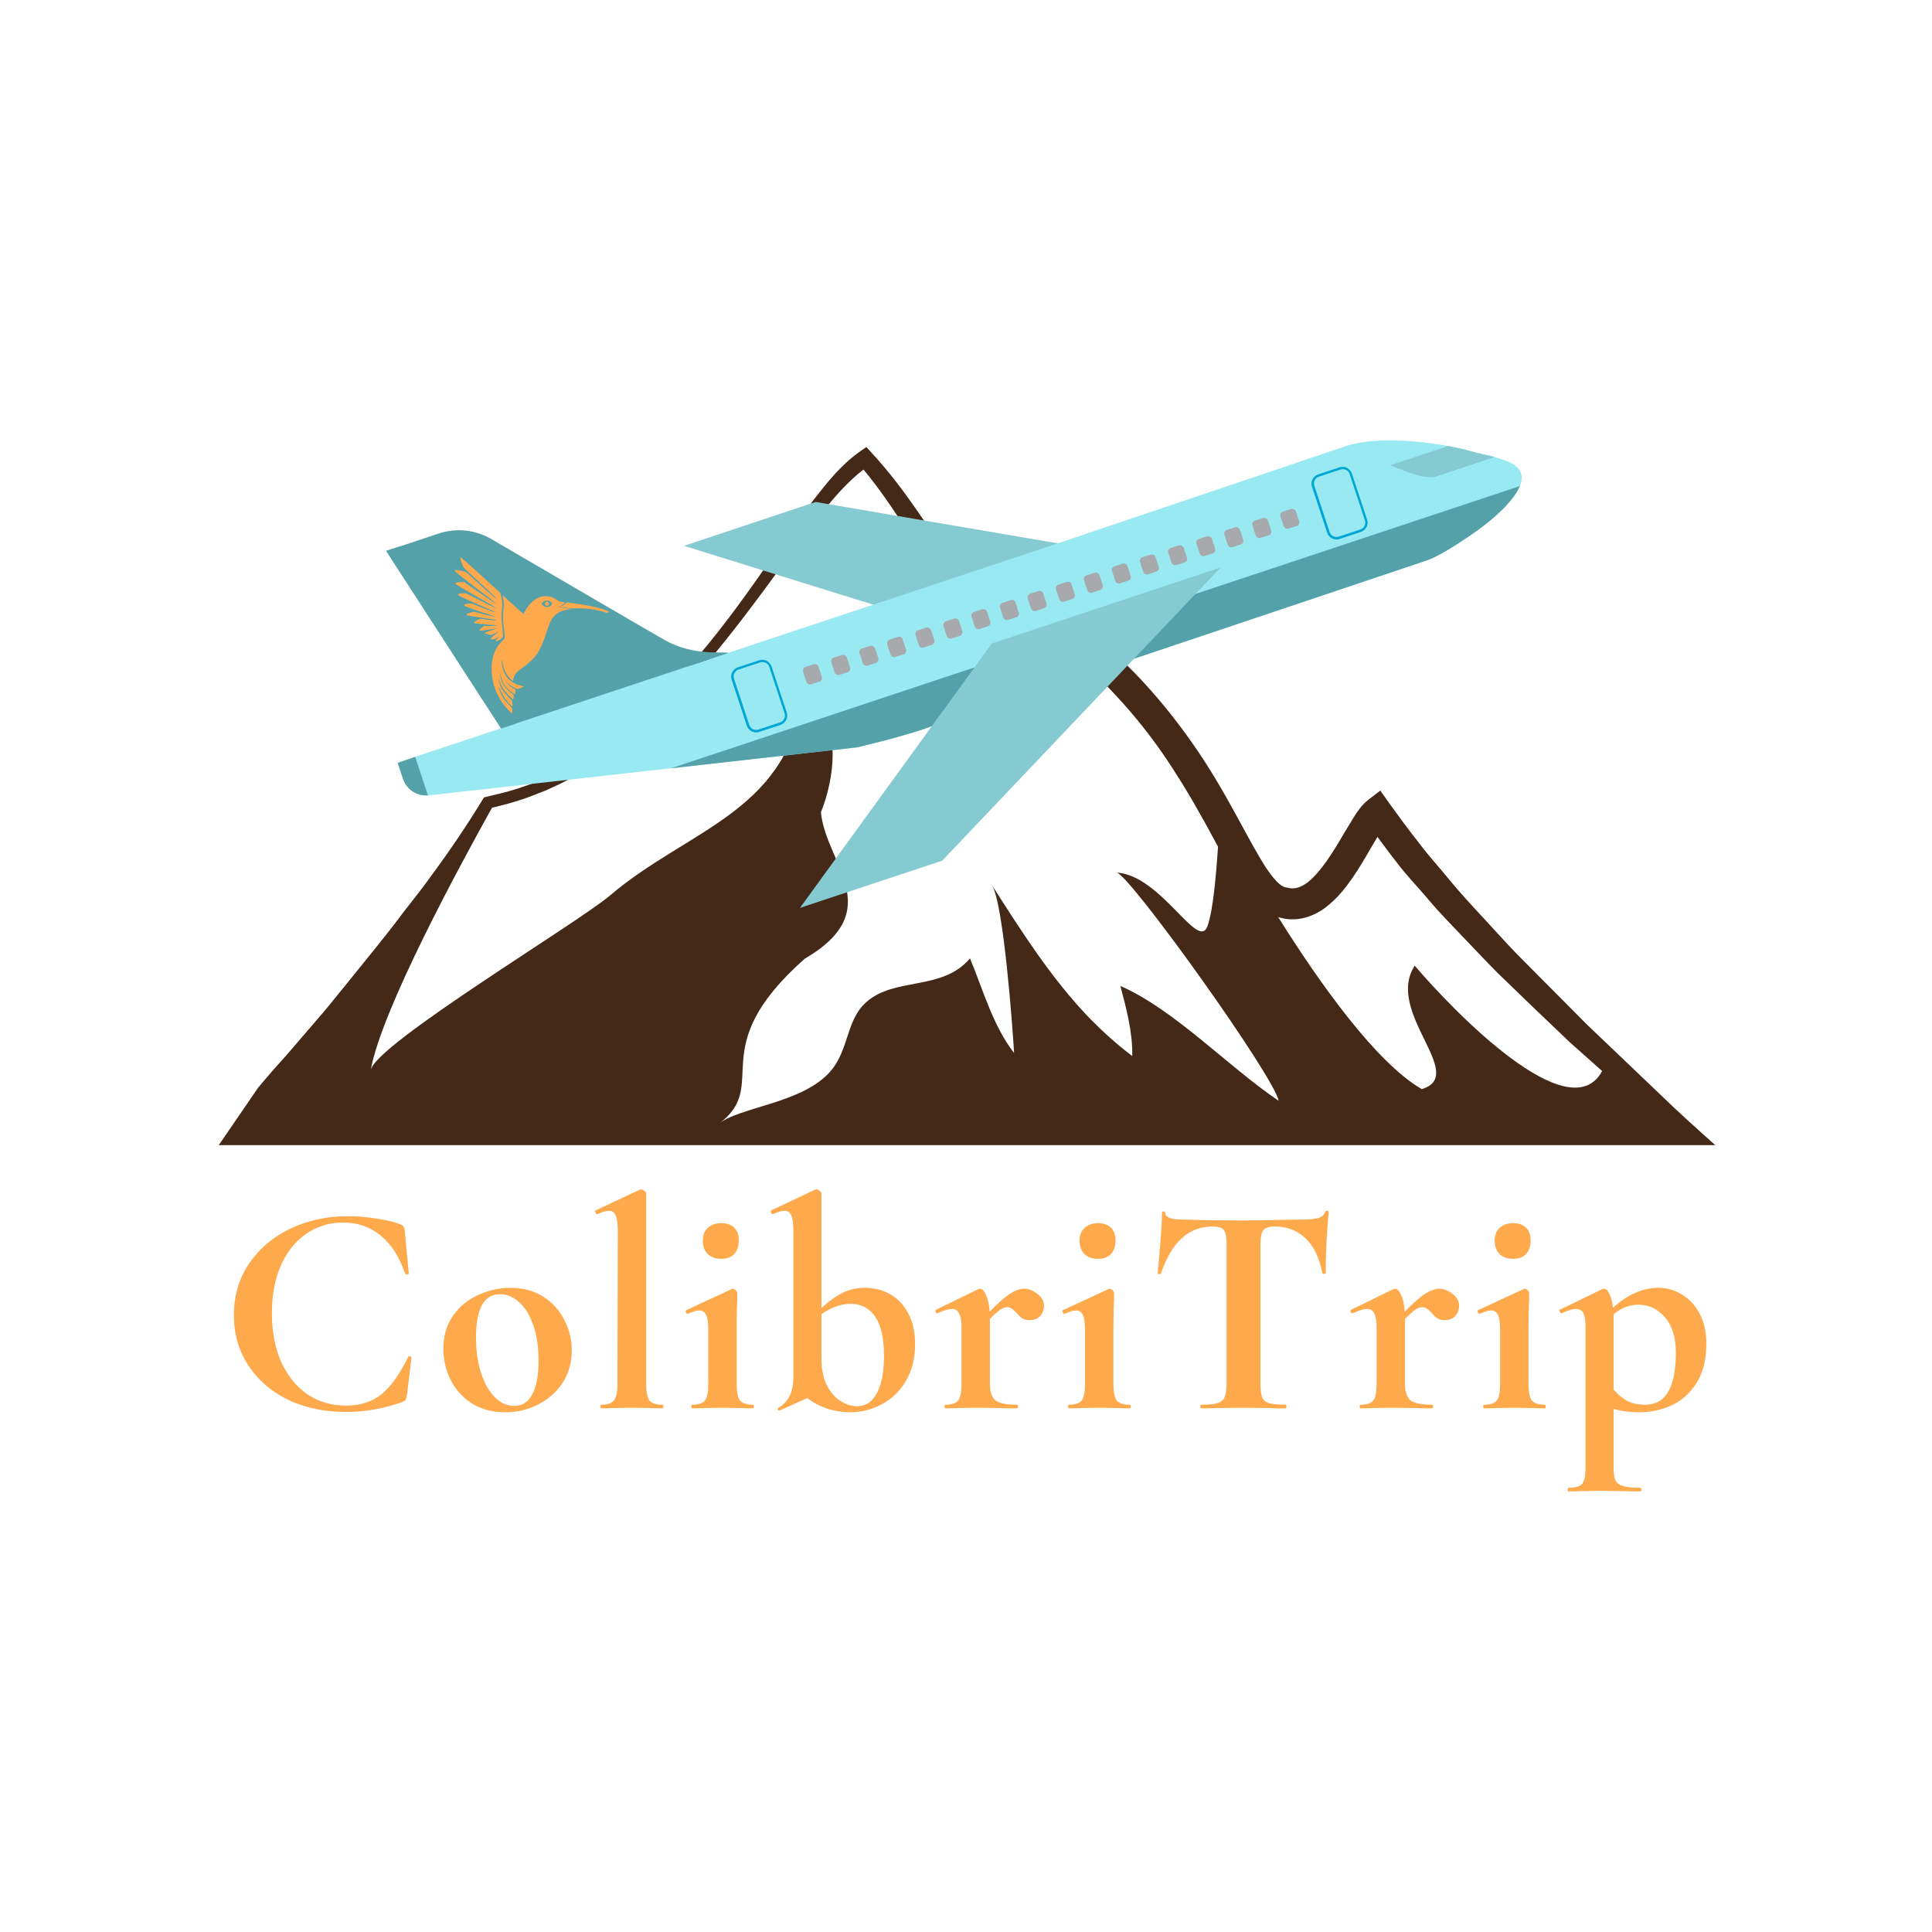
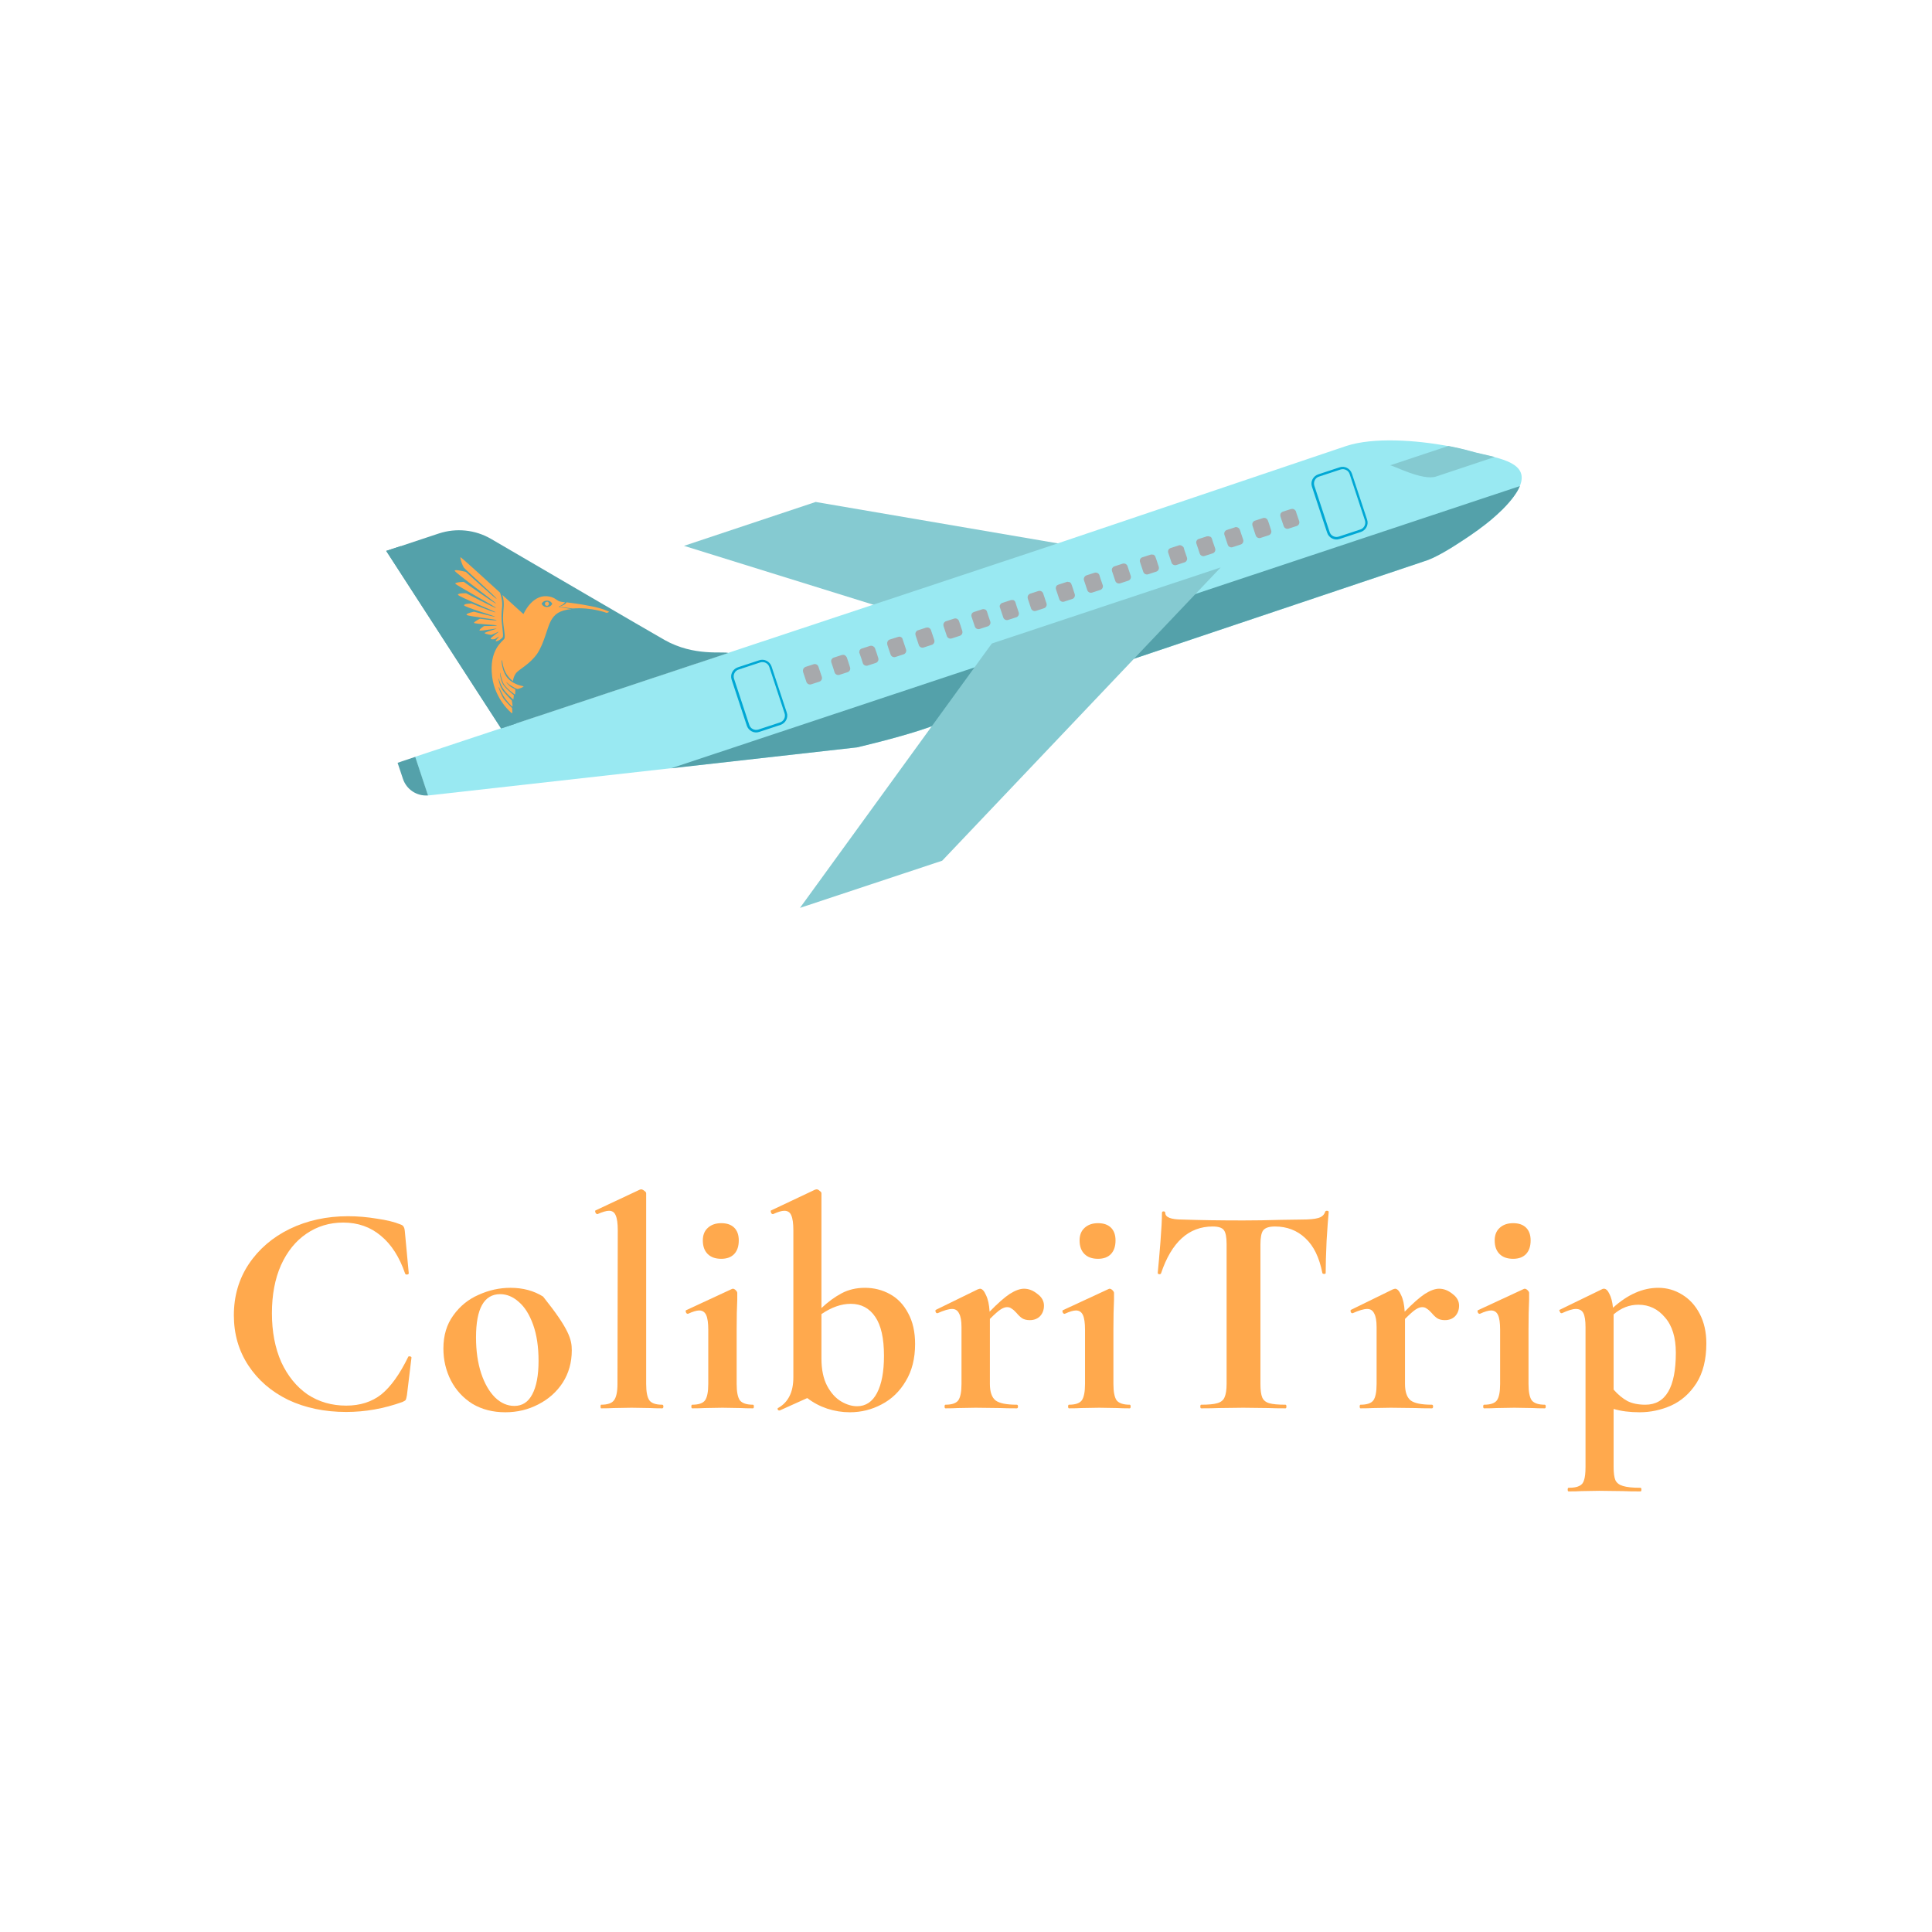
<svg xmlns="http://www.w3.org/2000/svg" width="680" height="680" viewBox="0 0 680 680" fill="none">
  <path d="M122.5 428.069C125.831 428.069 129.198 428.353 132.6 428.92C136.073 429.416 138.838 430.089 140.893 430.94C141.531 431.153 141.921 431.436 142.063 431.79C142.275 432.074 142.417 432.606 142.488 433.385L143.87 448.164C143.87 448.376 143.693 448.518 143.339 448.589C142.984 448.66 142.736 448.553 142.594 448.27C140.61 442.458 137.774 438.028 134.089 434.98C130.403 431.861 125.973 430.302 120.799 430.302C115.979 430.302 111.655 431.613 107.828 434.236C104.071 436.787 101.094 440.473 98.897 445.293C96.77 450.113 95.707 455.748 95.707 462.198C95.707 468.719 96.806 474.46 99.003 479.422C101.271 484.312 104.355 488.104 108.253 490.798C112.222 493.42 116.759 494.732 121.862 494.732C126.753 494.732 130.864 493.42 134.195 490.798C137.526 488.104 140.681 483.71 143.657 477.614C143.728 477.402 143.941 477.331 144.295 477.402C144.65 477.472 144.827 477.614 144.827 477.827L143.232 491.01C143.09 491.861 142.949 492.428 142.807 492.712C142.665 492.924 142.275 493.172 141.637 493.456C135.116 495.795 128.525 496.964 121.862 496.964C114.278 496.964 107.473 495.547 101.449 492.712C95.495 489.806 90.817 485.765 87.414 480.591C84.012 475.417 82.311 469.534 82.311 462.942C82.311 456.208 84.048 450.219 87.521 444.974C91.065 439.658 95.885 435.512 101.98 432.535C108.147 429.558 114.987 428.069 122.5 428.069Z" fill="#FFA94D" />
-   <path d="M177.857 497.071C173.462 497.071 169.599 496.078 166.268 494.094C163.007 492.038 160.491 489.309 158.719 485.907C156.947 482.434 156.061 478.677 156.061 474.637C156.061 470.03 157.231 466.132 159.57 462.942C161.909 459.682 164.886 457.272 168.501 455.712C172.115 454.082 175.837 453.267 179.664 453.267C184.059 453.267 187.886 454.295 191.147 456.35C194.407 458.406 196.888 461.135 198.589 464.537C200.361 467.868 201.247 471.448 201.247 475.275C201.247 479.528 200.184 483.32 198.057 486.651C195.931 489.912 193.06 492.464 189.446 494.306C185.902 496.149 182.039 497.071 177.857 497.071ZM181.046 494.838C183.811 494.838 185.902 493.491 187.319 490.798C188.808 488.034 189.552 484.1 189.552 478.996C189.552 474.035 188.914 469.782 187.638 466.238C186.362 462.694 184.697 460.036 182.641 458.264C180.586 456.421 178.388 455.5 176.049 455.5C170.379 455.5 167.544 460.568 167.544 470.703C167.544 475.452 168.146 479.67 169.351 483.355C170.556 486.97 172.186 489.806 174.242 491.861C176.297 493.846 178.566 494.838 181.046 494.838Z" fill="#FFA94D" />
+   <path d="M177.857 497.071C173.462 497.071 169.599 496.078 166.268 494.094C163.007 492.038 160.491 489.309 158.719 485.907C156.947 482.434 156.061 478.677 156.061 474.637C156.061 470.03 157.231 466.132 159.57 462.942C161.909 459.682 164.886 457.272 168.501 455.712C172.115 454.082 175.837 453.267 179.664 453.267C184.059 453.267 187.886 454.295 191.147 456.35C200.361 467.868 201.247 471.448 201.247 475.275C201.247 479.528 200.184 483.32 198.057 486.651C195.931 489.912 193.06 492.464 189.446 494.306C185.902 496.149 182.039 497.071 177.857 497.071ZM181.046 494.838C183.811 494.838 185.902 493.491 187.319 490.798C188.808 488.034 189.552 484.1 189.552 478.996C189.552 474.035 188.914 469.782 187.638 466.238C186.362 462.694 184.697 460.036 182.641 458.264C180.586 456.421 178.388 455.5 176.049 455.5C170.379 455.5 167.544 460.568 167.544 470.703C167.544 475.452 168.146 479.67 169.351 483.355C170.556 486.97 172.186 489.806 174.242 491.861C176.297 493.846 178.566 494.838 181.046 494.838Z" fill="#FFA94D" />
  <path d="M211.587 495.689C211.446 495.689 211.375 495.476 211.375 495.051C211.375 494.625 211.446 494.413 211.587 494.413C213.785 494.413 215.273 493.917 216.053 492.924C216.903 491.861 217.329 489.912 217.329 487.077L217.435 433.066C217.435 430.585 217.187 428.813 216.691 427.75C216.266 426.687 215.486 426.155 214.352 426.155C213.43 426.155 212.084 426.545 210.312 427.325H210.205C209.993 427.325 209.78 427.148 209.567 426.793C209.426 426.368 209.426 426.12 209.567 426.049L225.196 418.713L225.622 418.607C225.976 418.607 226.366 418.784 226.791 419.138C227.216 419.422 227.429 419.705 227.429 419.989V487.077C227.429 489.912 227.819 491.861 228.599 492.924C229.378 493.917 230.867 494.413 233.064 494.413C233.348 494.413 233.489 494.625 233.489 495.051C233.489 495.476 233.348 495.689 233.064 495.689C231.292 495.689 229.874 495.653 228.811 495.582L222.326 495.476L215.947 495.582C214.883 495.653 213.43 495.689 211.587 495.689Z" fill="#FFA94D" />
  <path d="M253.858 443.06C251.802 443.06 250.208 442.493 249.073 441.359C247.939 440.225 247.372 438.63 247.372 436.575C247.372 434.732 247.939 433.279 249.073 432.216C250.278 431.082 251.873 430.515 253.858 430.515C255.842 430.515 257.366 431.046 258.43 432.109C259.493 433.173 260.024 434.661 260.024 436.575C260.024 438.63 259.493 440.225 258.43 441.359C257.366 442.493 255.842 443.06 253.858 443.06ZM243.651 495.689C243.439 495.689 243.332 495.476 243.332 495.051C243.332 494.625 243.439 494.413 243.651 494.413C245.848 494.413 247.337 493.917 248.117 492.924C248.896 491.861 249.286 489.912 249.286 487.077V468.045C249.286 465.636 249.038 463.899 248.542 462.836C248.046 461.773 247.231 461.241 246.096 461.241C245.175 461.241 243.864 461.631 242.163 462.41H242.056C241.773 462.41 241.56 462.233 241.418 461.879C241.277 461.454 241.312 461.206 241.525 461.135L257.579 453.692L257.898 453.586C258.252 453.586 258.607 453.763 258.961 454.118C259.316 454.472 259.493 454.791 259.493 455.074V457.413C259.351 460.249 259.28 463.722 259.28 467.833V487.077C259.28 489.912 259.67 491.861 260.45 492.924C261.3 493.917 262.824 494.413 265.021 494.413C265.234 494.413 265.34 494.625 265.34 495.051C265.34 495.476 265.234 495.689 265.021 495.689C263.179 495.689 261.725 495.653 260.662 495.582L254.283 495.476L248.01 495.582C246.947 495.653 245.494 495.689 243.651 495.689Z" fill="#FFA94D" />
  <path d="M304.434 453.267C307.623 453.267 310.565 454.011 313.258 455.5C315.952 456.988 318.078 459.221 319.637 462.198C321.268 465.175 322.083 468.79 322.083 473.042C322.083 478.146 320.984 482.505 318.787 486.12C316.66 489.735 313.825 492.464 310.281 494.306C306.808 496.149 303.087 497.071 299.118 497.071C296.424 497.071 293.766 496.645 291.144 495.795C288.592 494.944 286.253 493.704 284.127 492.074L274.451 496.433H274.239C273.955 496.433 273.778 496.291 273.707 496.007C273.636 495.724 273.743 495.547 274.026 495.476C275.727 494.484 277.003 493.137 277.854 491.436C278.775 489.664 279.236 487.431 279.236 484.738V433.066C279.236 430.585 278.988 428.813 278.492 427.75C278.066 426.687 277.251 426.155 276.046 426.155C275.125 426.155 273.814 426.545 272.112 427.325H272.006C271.723 427.325 271.51 427.148 271.368 426.793C271.226 426.368 271.226 426.12 271.368 426.049L286.891 418.713L287.422 418.607C287.777 418.607 288.131 418.784 288.486 419.138C288.911 419.422 289.124 419.705 289.124 419.989V460.39C291.463 458.193 293.837 456.457 296.247 455.181C298.657 453.905 301.386 453.267 304.434 453.267ZM301.669 494.944C304.717 494.944 307.056 493.385 308.686 490.266C310.317 487.148 311.132 482.788 311.132 477.189C311.132 471.022 310.104 466.451 308.048 463.474C305.993 460.426 303.122 458.902 299.437 458.902C296.105 458.902 292.668 460.107 289.124 462.517V478.146C289.124 482.044 289.797 485.269 291.144 487.821C292.49 490.302 294.121 492.109 296.034 493.243C297.948 494.377 299.826 494.944 301.669 494.944Z" fill="#FFA94D" />
  <path d="M360.424 453.586C362.054 453.586 363.614 454.188 365.102 455.393C366.662 456.527 367.441 457.91 367.441 459.54C367.441 461.028 366.981 462.269 366.059 463.261C365.138 464.182 363.933 464.643 362.444 464.643C361.381 464.643 360.495 464.431 359.786 464.005C359.148 463.58 358.475 462.942 357.766 462.092C357.128 461.383 356.561 460.887 356.065 460.603C355.64 460.249 355.108 460.071 354.47 460.071C353.761 460.071 352.982 460.355 352.131 460.922C351.352 461.418 350.111 462.517 348.41 464.218V487.077C348.41 489.912 349.083 491.861 350.43 492.924C351.777 493.917 354.258 494.413 357.872 494.413C358.156 494.413 358.298 494.625 358.298 495.051C358.298 495.476 358.156 495.689 357.872 495.689C355.392 495.689 353.443 495.653 352.025 495.582L343.413 495.476L337.14 495.582C336.077 495.653 334.624 495.689 332.781 495.689C332.568 495.689 332.462 495.476 332.462 495.051C332.462 494.625 332.568 494.413 332.781 494.413C334.978 494.413 336.467 493.917 337.246 492.924C338.026 491.861 338.416 489.912 338.416 487.077V467.089C338.416 464.891 338.133 463.296 337.565 462.304C337.069 461.241 336.254 460.709 335.12 460.709C333.915 460.709 332.214 461.206 330.017 462.198H329.804C329.591 462.198 329.414 462.021 329.273 461.666C329.202 461.312 329.237 461.099 329.379 461.028L344.157 453.799C344.583 453.657 344.831 453.586 344.902 453.586C345.681 453.586 346.39 454.33 347.028 455.819C347.737 457.236 348.162 459.185 348.304 461.666C351.21 458.689 353.584 456.598 355.427 455.393C357.341 454.188 359.007 453.586 360.424 453.586Z" fill="#FFA94D" />
  <path d="M386.463 443.06C384.407 443.06 382.812 442.493 381.678 441.359C380.544 440.225 379.977 438.63 379.977 436.575C379.977 434.732 380.544 433.279 381.678 432.216C382.883 431.082 384.478 430.515 386.463 430.515C388.447 430.515 389.971 431.046 391.034 432.109C392.098 433.173 392.629 434.661 392.629 436.575C392.629 438.63 392.098 440.225 391.034 441.359C389.971 442.493 388.447 443.06 386.463 443.06ZM376.256 495.689C376.043 495.689 375.937 495.476 375.937 495.051C375.937 494.625 376.043 494.413 376.256 494.413C378.453 494.413 379.942 493.917 380.721 492.924C381.501 491.861 381.891 489.912 381.891 487.077V468.045C381.891 465.636 381.643 463.899 381.147 462.836C380.65 461.773 379.835 461.241 378.701 461.241C377.78 461.241 376.469 461.631 374.767 462.41H374.661C374.378 462.41 374.165 462.233 374.023 461.879C373.881 461.454 373.917 461.206 374.129 461.135L390.184 453.692L390.503 453.586C390.857 453.586 391.211 453.763 391.566 454.118C391.92 454.472 392.097 454.791 392.097 455.074V457.413C391.956 460.249 391.885 463.722 391.885 467.833V487.077C391.885 489.912 392.275 491.861 393.054 492.924C393.905 493.917 395.429 494.413 397.626 494.413C397.839 494.413 397.945 494.625 397.945 495.051C397.945 495.476 397.839 495.689 397.626 495.689C395.783 495.689 394.33 495.653 393.267 495.582L386.888 495.476L380.615 495.582C379.552 495.653 378.099 495.689 376.256 495.689Z" fill="#FFA94D" />
  <path d="M426.832 431.684C418.397 431.684 412.337 437.177 408.651 448.164C408.58 448.376 408.367 448.483 408.013 448.483C407.659 448.412 407.481 448.27 407.481 448.057C407.765 445.222 408.084 441.572 408.438 437.106C408.793 432.57 408.97 429.168 408.97 426.9C408.97 426.545 409.147 426.368 409.501 426.368C409.927 426.368 410.139 426.545 410.139 426.9C410.139 428.459 412.16 429.239 416.2 429.239C422.295 429.451 429.419 429.558 437.57 429.558C441.752 429.558 446.182 429.487 450.86 429.345L458.09 429.239C460.783 429.239 462.732 429.062 463.937 428.707C465.213 428.353 466.028 427.644 466.383 426.581C466.453 426.297 466.666 426.155 467.02 426.155C467.446 426.155 467.658 426.297 467.658 426.581C467.446 428.707 467.198 432.109 466.914 436.787C466.702 441.466 466.595 445.222 466.595 448.057C466.595 448.27 466.418 448.376 466.064 448.376C465.709 448.376 465.497 448.27 465.426 448.057C464.362 442.6 462.378 438.524 459.472 435.831C456.566 433.066 452.986 431.684 448.733 431.684C446.678 431.684 445.296 432.145 444.587 433.066C443.949 433.917 443.63 435.582 443.63 438.063V487.077C443.63 489.274 443.843 490.869 444.268 491.861C444.693 492.853 445.508 493.527 446.713 493.881C447.918 494.236 449.832 494.413 452.455 494.413C452.667 494.413 452.774 494.625 452.774 495.051C452.774 495.476 452.667 495.689 452.455 495.689C449.903 495.689 447.883 495.653 446.394 495.582L437.57 495.476L428.958 495.582C427.47 495.653 425.414 495.689 422.791 495.689C422.579 495.689 422.473 495.476 422.473 495.051C422.473 494.625 422.579 494.413 422.791 494.413C425.343 494.413 427.221 494.236 428.426 493.881C429.702 493.527 430.553 492.853 430.978 491.861C431.474 490.798 431.722 489.203 431.722 487.077V437.851C431.722 435.441 431.403 433.81 430.765 432.96C430.128 432.109 428.816 431.684 426.832 431.684Z" fill="#FFA94D" />
  <path d="M506.527 453.586C508.157 453.586 509.716 454.188 511.205 455.393C512.764 456.527 513.544 457.91 513.544 459.54C513.544 461.028 513.083 462.269 512.161 463.261C511.24 464.182 510.035 464.643 508.547 464.643C507.483 464.643 506.597 464.431 505.889 464.005C505.251 463.58 504.577 462.942 503.869 462.092C503.231 461.383 502.664 460.887 502.167 460.603C501.742 460.249 501.211 460.071 500.573 460.071C499.864 460.071 499.084 460.355 498.234 460.922C497.454 461.418 496.214 462.517 494.512 464.218V487.077C494.512 489.912 495.186 491.861 496.532 492.924C497.879 493.917 500.36 494.413 503.975 494.413C504.258 494.413 504.4 494.625 504.4 495.051C504.4 495.476 504.258 495.689 503.975 495.689C501.494 495.689 499.545 495.653 498.127 495.582L489.515 495.476L483.243 495.582C482.179 495.653 480.726 495.689 478.883 495.689C478.671 495.689 478.564 495.476 478.564 495.051C478.564 494.625 478.671 494.413 478.883 494.413C481.081 494.413 482.569 493.917 483.349 492.924C484.128 491.861 484.518 489.912 484.518 487.077V467.089C484.518 464.891 484.235 463.296 483.668 462.304C483.172 461.241 482.357 460.709 481.222 460.709C480.017 460.709 478.316 461.206 476.119 462.198H475.906C475.694 462.198 475.517 462.021 475.375 461.666C475.304 461.312 475.339 461.099 475.481 461.028L490.26 453.799C490.685 453.657 490.933 453.586 491.004 453.586C491.784 453.586 492.492 454.33 493.13 455.819C493.839 457.236 494.264 459.185 494.406 461.666C497.312 458.689 499.687 456.598 501.529 455.393C503.443 454.188 505.109 453.586 506.527 453.586Z" fill="#FFA94D" />
  <path d="M532.565 443.06C530.509 443.06 528.915 442.493 527.78 441.359C526.646 440.225 526.079 438.63 526.079 436.575C526.079 434.732 526.646 433.279 527.78 432.216C528.985 431.082 530.58 430.515 532.565 430.515C534.549 430.515 536.073 431.046 537.137 432.109C538.2 433.173 538.731 434.661 538.731 436.575C538.731 438.63 538.2 440.225 537.137 441.359C536.073 442.493 534.549 443.06 532.565 443.06ZM522.358 495.689C522.146 495.689 522.039 495.476 522.039 495.051C522.039 494.625 522.146 494.413 522.358 494.413C524.555 494.413 526.044 493.917 526.824 492.924C527.603 491.861 527.993 489.912 527.993 487.077V468.045C527.993 465.636 527.745 463.899 527.249 462.836C526.753 461.773 525.938 461.241 524.804 461.241C523.882 461.241 522.571 461.631 520.87 462.41H520.763C520.48 462.41 520.267 462.233 520.125 461.879C519.984 461.454 520.019 461.206 520.232 461.135L536.286 453.692L536.605 453.586C536.959 453.586 537.314 453.763 537.668 454.118C538.023 454.472 538.2 454.791 538.2 455.074V457.413C538.058 460.249 537.987 463.722 537.987 467.833V487.077C537.987 489.912 538.377 491.861 539.157 492.924C540.007 493.917 541.531 494.413 543.728 494.413C543.941 494.413 544.047 494.625 544.047 495.051C544.047 495.476 543.941 495.689 543.728 495.689C541.886 495.689 540.433 495.653 539.369 495.582L532.99 495.476L526.717 495.582C525.654 495.653 524.201 495.689 522.358 495.689Z" fill="#FFA94D" />
  <path d="M577.08 497.071C573.607 497.071 570.559 496.681 567.937 495.901V516.315C567.937 518.441 568.15 520 568.575 520.993C569.071 521.985 569.957 522.658 571.233 523.013C572.58 523.438 574.635 523.651 577.399 523.651C577.612 523.651 577.718 523.863 577.718 524.289C577.718 524.714 577.612 524.926 577.399 524.926C574.777 524.926 572.721 524.891 571.233 524.82L562.834 524.714L556.561 524.82C555.498 524.891 554.009 524.926 552.095 524.926C551.883 524.926 551.776 524.714 551.776 524.289C551.776 523.863 551.883 523.651 552.095 523.651C553.796 523.651 555.037 523.438 555.816 523.013C556.667 522.658 557.234 521.985 557.518 520.993C557.872 520 558.049 518.441 558.049 516.315V467.089C558.049 464.82 557.801 463.19 557.305 462.198C556.809 461.206 555.923 460.709 554.647 460.709C553.513 460.709 551.883 461.206 549.756 462.198H549.544C549.331 462.198 549.154 462.021 549.012 461.666C548.799 461.312 548.764 461.099 548.906 461.028L564.003 453.692C564.145 453.621 564.322 453.586 564.535 453.586C565.243 453.586 565.881 454.188 566.448 455.393C567.086 456.598 567.512 458.229 567.724 460.284C572.898 455.606 578.215 453.267 583.672 453.267C586.649 453.267 589.413 454.047 591.965 455.606C594.588 457.165 596.679 459.434 598.238 462.41C599.797 465.387 600.577 468.861 600.577 472.83C600.577 478.5 599.408 483.178 597.068 486.864C594.729 490.479 591.753 493.101 588.138 494.732C584.594 496.291 580.908 497.071 577.08 497.071ZM576.655 459.221C573.466 459.221 570.559 460.355 567.937 462.623V489.097C569.496 490.869 571.127 492.215 572.828 493.137C574.529 493.987 576.62 494.413 579.1 494.413C586.259 494.413 589.839 488.317 589.839 476.126C589.839 470.739 588.563 466.592 586.011 463.686C583.53 460.709 580.412 459.221 576.655 459.221Z" fill="#FFA94D" />
-   <path d="M603.709 403.048C597.035 397.072 590.361 391.097 583.92 384.811L558.543 360.598L533.864 335.764C529.829 331.573 525.948 327.227 521.99 322.959C518.033 318.691 514.075 314.422 510.427 309.999C506.78 305.498 502.822 301.23 499.407 296.651C495.837 292.15 492.423 287.493 489.008 282.759L485.826 278.258L481.48 281.595C479.928 282.837 479.152 283.846 478.376 284.855C477.6 285.864 476.979 286.795 476.436 287.726C475.272 289.589 474.185 291.374 473.177 293.081C471.159 296.573 469.141 299.91 466.968 303.014C464.795 306.041 462.467 308.912 460.061 310.697C457.578 312.482 455.482 313.026 453.309 312.482L453.077 312.405L452.533 312.327C451.835 312.25 450.671 311.629 449.274 310.154C447.955 308.757 446.558 306.895 445.239 304.877C442.678 300.764 440.194 296.263 437.711 291.684C432.744 282.527 427.622 273.214 421.646 264.444C415.671 255.597 409.074 247.216 401.779 239.378C394.484 231.54 386.336 224.555 377.799 218.192L374.85 216.019L372.056 218.347C370.582 219.588 369.03 220.675 367.555 221.529C366.003 222.305 364.451 223.003 362.899 223.158C361.347 223.313 359.872 223.313 358.32 222.77C356.768 222.305 355.216 221.529 353.742 220.442C347.611 216.096 342.566 208.879 337.677 201.894C327.977 187.693 318.897 172.404 306.713 159.289L304.928 157.349L302.91 158.746C296.003 163.557 291.191 169.766 286.38 175.896C281.724 182.105 277.3 188.391 272.877 194.677C264.107 207.249 255.338 219.744 245.404 231.307C240.437 237.127 235.315 242.715 229.805 247.914C227.089 250.553 224.218 253.036 221.346 255.442C218.475 257.848 215.371 260.099 212.344 262.349C209.24 264.522 206.058 266.54 202.799 268.402C199.539 270.265 196.202 272.05 192.71 273.524C189.295 275.154 185.725 276.396 182.156 277.56C178.586 278.724 174.938 279.578 171.291 280.431L170.36 280.664L169.816 281.518C164.229 290.675 158.175 299.6 151.812 308.214C148.708 312.638 145.293 316.751 142.033 321.019C138.852 325.287 135.515 329.556 132.178 333.669L122.089 346.163C118.674 350.276 115.415 354.545 111.845 358.58L101.368 370.764C97.798 374.722 94.228 378.757 90.814 382.871L77 403.048H603.709ZM451.059 323.114C452.378 323.425 453.62 323.58 455.017 323.58C456.491 323.58 457.966 323.347 459.44 322.959C462.234 322.183 464.64 320.864 466.658 319.312C470.693 316.207 473.487 312.638 475.97 309.068C478.454 305.498 480.549 301.85 482.567 298.358C483.343 297.039 484.119 295.797 484.817 294.555C486.99 297.427 489.008 300.298 491.259 303.092C494.828 307.904 498.942 312.094 502.822 316.673C506.625 321.252 510.815 325.442 514.851 329.711C518.964 333.979 522.999 338.325 527.112 342.438C535.571 350.664 544.03 358.813 552.567 366.884L563.897 376.973C552.412 398.314 511.126 355.398 497.933 339.877C487.301 356.252 516.791 378.369 500.416 383.336C484.274 373.946 464.485 346.086 449.895 322.804C450.205 322.882 450.593 323.037 451.059 323.114ZM173.153 284.311C176.646 283.458 180.06 282.604 183.475 281.44C185.337 280.897 187.122 280.121 188.985 279.422C190.847 278.724 192.632 278.025 194.34 277.172C197.91 275.62 201.324 273.757 204.739 271.817C208.076 269.877 211.335 267.704 214.517 265.531C227.167 256.451 238.264 245.509 248.353 233.868C258.364 222.149 267.522 209.655 276.524 197.316C281.025 191.107 285.526 184.899 290.338 179.078C294.529 174.034 298.952 169.067 303.919 165.265C314.24 177.681 322.311 191.961 331.236 206.085C333.642 209.81 336.047 213.535 338.841 217.105C341.635 220.675 344.662 224.245 348.697 227.271C350.637 228.823 352.965 230.065 355.604 230.996C358.165 231.928 361.114 232.161 363.908 231.928C366.702 231.617 369.263 230.686 371.668 229.6C372.755 229.056 373.764 228.435 374.695 227.815C389.44 239.921 402.323 254.278 412.644 270.342C418.154 278.801 423.199 287.726 428.088 296.884C428.32 297.272 428.476 297.66 428.709 297.97C428.088 307.36 427.001 320.476 424.983 325.986C421.724 334.988 408.609 307.981 393.01 307.128C397.278 307.36 448.343 378.602 450.05 387.449C432.046 375.265 413.343 355.321 394.329 347.017C396.425 354.933 398.675 363.314 398.52 371.695C393.088 367.582 388.121 363.081 383.464 358.347C370.039 344.378 359.64 328.003 349.085 311.473C353.276 317.992 356.458 362.616 356.923 370.609C349.473 361.063 345.981 348.258 341.402 337.316C331.702 348.879 314.861 343.757 304.85 352.76C297.788 359.046 298.874 369.367 292.356 376.973C282.577 388.458 259.994 389.545 252.854 395.676C271.712 381.707 247.111 369.445 283.198 337.471C312.688 320.243 290.571 303.868 288.941 285.864C293.054 276.008 297.943 252.26 282.422 246.518C275.826 286.252 241.757 292.15 214.672 315.199C203.187 324.977 132.178 367.505 130.47 376.662C134.351 355.165 161.901 304.567 173.153 284.311Z" fill="#442919" />
  <path d="M287.078 176.673L240.748 192.116L323.087 217.726L392.389 194.677L287.078 176.673Z" fill="#85CAD1" />
  <path d="M528.742 179.389C526.181 181.95 523.387 184.278 520.438 186.373C515.472 189.943 506.392 196.074 501.347 197.548L386.879 235.963L329.839 254.899C320.914 258.624 301.591 263.048 301.591 263.048L150.803 279.966C150.725 279.966 150.648 279.966 150.57 279.966L146.069 266.385L369.03 192.349L473.875 156.961C483.343 153.857 498.398 154.865 509.806 157.038C512.523 157.582 515.006 158.125 517.179 158.746C519.818 159.522 523.077 160.143 526.104 160.919C534.485 163.092 541.159 166.817 528.742 179.389Z" fill="#99E9F2" />
  <path d="M236.169 270.42L301.668 263.048C301.668 263.048 315.404 259.866 325.105 256.606C325.804 256.374 326.502 256.141 327.123 255.908C328.132 255.52 329.063 255.209 329.917 254.821L386.879 235.963L501.27 197.548C504.762 196.54 510.117 193.358 514.773 190.254C516.48 189.167 518.033 188.081 519.429 187.072C519.74 186.839 520.128 186.606 520.438 186.373C520.594 186.218 520.749 186.14 520.904 185.985C522.223 185.054 523.465 184.045 524.707 183.036C526.104 181.872 527.423 180.63 528.742 179.389C532.079 176.052 534.019 173.336 534.951 171.085L236.169 270.42Z" fill="#54A1AA" />
  <path d="M139.938 268.48L141.801 274.068C143.042 277.87 146.69 280.276 150.648 279.966L146.147 266.385L139.938 268.48Z" fill="#54A1AA" />
  <path d="M256.347 229.832C254.639 229.134 244.318 231.152 233.919 225.254C227.089 221.373 189.916 199.644 172.765 189.633C167.255 186.451 160.581 185.752 154.45 187.77L135.98 193.901L176.413 256.373L256.347 229.832Z" fill="#54A1AA" />
  <path d="M135.903 193.901L176.335 256.373L181.612 254.666L141.102 192.194L135.903 193.901Z" fill="#54A1AA" />
  <path d="M472.556 165.032L463.321 168.058C462.389 168.369 461.924 169.3 462.234 170.231L468.132 188.081C468.443 189.012 469.374 189.477 470.305 189.167L479.54 186.14C480.472 185.83 480.937 184.899 480.627 183.967L474.729 166.118C474.418 165.187 473.487 164.721 472.556 165.032Z" fill="#99E9F2" />
  <path d="M326.968 220.985C326.657 220.83 326.269 220.83 325.959 220.908L323.087 221.839C322.777 221.917 322.467 222.227 322.311 222.537C322.156 222.848 322.156 223.236 322.234 223.546L322.777 225.176L323.398 227.039C323.631 227.737 324.407 228.125 325.105 227.892L327.977 226.961C328.675 226.728 329.063 225.952 328.83 225.254L327.666 221.761C327.511 221.373 327.278 221.141 326.968 220.985Z" fill="#A7A9AC" />
  <path d="M286.38 233.79L283.509 234.722C283.353 234.799 283.276 234.877 283.12 234.954C283.043 235.032 282.965 235.11 282.888 235.187C282.81 235.265 282.81 235.342 282.732 235.42C282.732 235.42 282.732 235.42 282.732 235.498C282.577 235.808 282.577 236.118 282.655 236.507L283.276 238.369L283.819 239.999C284.052 240.697 284.828 241.085 285.526 240.852L288.398 239.921C289.096 239.688 289.484 238.912 289.251 238.214L288.708 236.584L288.087 234.722C287.854 233.946 287.078 233.557 286.38 233.79Z" fill="#A7A9AC" />
  <path d="M297.788 230.996C297.71 230.919 297.633 230.841 297.555 230.764C297.478 230.686 297.4 230.686 297.322 230.608C297.012 230.453 296.624 230.453 296.313 230.531L293.442 231.462C293.132 231.54 292.899 231.773 292.744 232.005C292.511 232.316 292.511 232.704 292.588 233.092L293.209 234.954L293.752 236.662C293.985 237.36 294.761 237.748 295.46 237.515L298.331 236.584C299.03 236.351 299.418 235.575 299.185 234.877L298.642 233.169L298.021 231.307C297.943 231.229 297.866 231.152 297.788 230.996Z" fill="#A7A9AC" />
  <path d="M306.169 227.349L303.298 228.28C302.987 228.358 302.755 228.591 302.599 228.823C302.522 228.901 302.522 228.979 302.522 229.056C302.444 229.367 302.367 229.677 302.522 229.91L303.143 231.695L303.686 233.402C303.919 234.101 304.695 234.489 305.393 234.256L308.265 233.325C308.963 233.092 309.351 232.316 309.118 231.617L308.575 229.91L307.954 228.125C307.644 227.504 306.868 227.116 306.169 227.349Z" fill="#A7A9AC" />
  <path d="M317.577 224.633C317.5 224.478 317.344 224.4 317.267 224.322C316.956 224.09 316.491 224.012 316.103 224.167L313.154 225.098C312.843 225.176 312.533 225.486 312.378 225.797C312.378 225.797 312.378 225.797 312.378 225.875C312.223 226.185 312.223 226.495 312.3 226.883L312.843 228.591L313.464 230.376C313.697 231.074 314.473 231.462 315.172 231.229L318.043 230.298C318.741 230.065 319.129 229.289 318.897 228.591L317.733 225.098C317.733 225.021 317.655 224.943 317.655 224.866C317.577 224.71 317.577 224.71 317.577 224.633Z" fill="#A7A9AC" />
  <path d="M335.815 217.726L332.943 218.657C332.633 218.735 332.322 219.045 332.167 219.356C332.012 219.666 332.012 220.054 332.09 220.365L333.254 223.857C333.486 224.555 334.263 224.943 334.961 224.71L337.832 223.779C338.531 223.546 338.919 222.77 338.686 222.072L338.065 220.132L337.522 218.58C337.289 217.881 336.513 217.493 335.815 217.726Z" fill="#A7A9AC" />
  <path d="M346.214 214.389C346.059 214.389 345.826 214.389 345.671 214.466L342.799 215.398C342.644 215.475 342.489 215.553 342.333 215.631C341.945 215.941 341.79 216.562 341.945 217.027L343.11 220.52C343.342 221.218 344.118 221.606 344.817 221.373L347.688 220.442C348.387 220.209 348.775 219.433 348.542 218.735L347.843 216.717L347.378 215.243C347.3 214.932 346.99 214.622 346.679 214.466C346.524 214.466 346.369 214.466 346.214 214.389Z" fill="#A7A9AC" />
  <path d="M355.604 211.285L352.733 212.216C352.5 212.294 352.267 212.449 352.112 212.682C351.957 212.914 351.801 213.225 351.879 213.535V213.613C351.879 213.69 351.879 213.768 351.957 213.846L353.121 217.338C353.354 218.036 354.13 218.424 354.828 218.192L357.699 217.26C358.398 217.027 358.786 216.251 358.553 215.553L357.855 213.458L357.389 211.983C357.311 211.673 357.001 211.362 356.691 211.207C356.303 211.207 355.915 211.129 355.604 211.285Z" fill="#A7A9AC" />
  <path d="M365.46 208.025L362.589 208.956C362.278 209.034 361.968 209.345 361.813 209.655C361.657 209.965 361.657 210.353 361.735 210.664L362.899 214.156C363.132 214.854 363.908 215.243 364.606 215.01L367.478 214.078C368.176 213.846 368.564 213.07 368.331 212.371L367.633 210.276L367.167 208.879C366.935 208.18 366.158 207.792 365.46 208.025Z" fill="#A7A9AC" />
  <path d="M376.092 204.843C376.014 204.843 375.859 204.766 375.782 204.766C375.626 204.766 375.471 204.766 375.393 204.843L372.522 205.775C372.367 205.852 372.212 205.93 372.056 206.007C371.979 206.085 371.901 206.163 371.901 206.163C371.668 206.473 371.513 206.939 371.668 207.404L372.833 210.897C373.065 211.595 373.841 211.983 374.54 211.75L377.411 210.819C378.11 210.586 378.498 209.81 378.265 209.112L377.566 206.939L377.101 205.619C377.023 205.309 376.713 204.999 376.402 204.843C376.247 204.921 376.17 204.843 376.092 204.843Z" fill="#A7A9AC" />
  <path d="M386.026 201.584C385.793 201.506 385.482 201.506 385.249 201.584L382.378 202.515C382.145 202.593 381.912 202.748 381.757 202.981C381.524 203.291 381.369 203.757 381.524 204.223L382.688 207.715C382.921 208.413 383.697 208.801 384.396 208.568L387.267 207.637C387.966 207.404 388.354 206.628 388.121 205.93L387.345 203.679L386.957 202.438C386.879 202.127 386.569 201.817 386.258 201.662C386.181 201.662 386.103 201.662 386.026 201.584Z" fill="#A7A9AC" />
  <path d="M395.105 198.402L392.234 199.333C391.924 199.411 391.691 199.644 391.535 199.877C391.303 200.187 391.303 200.575 391.38 200.963L392.544 204.455C392.777 205.154 393.553 205.542 394.252 205.309L397.123 204.378C397.822 204.145 398.21 203.369 397.977 202.67L397.201 200.342L396.813 199.178C396.58 198.557 395.804 198.169 395.105 198.402Z" fill="#A7A9AC" />
  <path d="M405.737 195.22C405.505 195.143 405.194 195.143 404.961 195.22L402.09 196.152C402.012 196.152 401.935 196.229 401.857 196.229C401.779 196.307 401.702 196.307 401.624 196.384C401.236 196.695 401.081 197.316 401.236 197.781L402.4 201.274C402.633 201.972 403.409 202.36 404.108 202.127L406.979 201.196C407.678 200.963 408.066 200.187 407.833 199.489L407.057 197.083L406.669 195.996C406.591 195.686 406.281 195.375 405.97 195.22C405.97 195.22 405.815 195.22 405.737 195.22Z" fill="#A7A9AC" />
  <path d="M415.671 191.961C415.593 191.961 415.515 191.961 415.438 191.883C415.283 191.883 415.05 191.883 414.895 191.961L412.023 192.892C411.868 192.97 411.713 193.047 411.558 193.125C411.17 193.435 411.014 194.056 411.17 194.522L412.334 198.014C412.566 198.713 413.343 199.101 414.041 198.868L416.912 197.936C417.611 197.704 417.999 196.928 417.766 196.229L416.912 193.746L416.602 192.659C416.447 192.427 416.059 192.116 415.671 191.961Z" fill="#A7A9AC" />
  <path d="M425.76 188.857C425.449 188.701 425.061 188.701 424.751 188.779L421.879 189.71C421.569 189.788 421.414 189.943 421.258 190.176C421.026 190.486 420.948 190.952 421.103 191.34L422.267 194.832C422.5 195.531 423.276 195.919 423.975 195.686L426.846 194.755C427.544 194.522 427.933 193.746 427.7 193.047L426.846 190.564L426.536 189.555C426.458 189.322 426.303 189.089 426.07 188.934C425.915 188.934 425.837 188.857 425.76 188.857Z" fill="#A7A9AC" />
  <path d="M435.46 185.597C435.305 185.52 435.15 185.52 434.995 185.52H434.917C434.839 185.52 434.762 185.52 434.684 185.597L431.813 186.528C431.114 186.761 430.726 187.537 430.959 188.236L432.123 191.728C432.356 192.426 433.132 192.815 433.831 192.582L436.702 191.65C437.4 191.418 437.788 190.642 437.556 189.943L436.702 187.382L436.392 186.451C436.159 185.985 435.848 185.675 435.46 185.597Z" fill="#A7A9AC" />
  <path d="M444.54 182.338L441.669 183.269C441.358 183.347 441.048 183.657 440.893 183.967C440.738 184.278 440.738 184.666 440.815 184.976L441.979 188.469C442.212 189.167 442.988 189.555 443.687 189.322L446.558 188.391C447.256 188.158 447.644 187.382 447.412 186.684L446.558 184.045L446.248 183.191C445.937 182.493 445.239 182.105 444.54 182.338Z" fill="#A7A9AC" />
  <path d="M455.793 179.544C455.715 179.389 455.56 179.311 455.405 179.234C455.094 179.078 454.706 179.078 454.396 179.156L451.525 180.087C451.214 180.165 450.981 180.398 450.826 180.63C450.749 180.708 450.671 180.863 450.671 180.941C450.593 181.174 450.593 181.484 450.671 181.717L450.904 182.493L451.835 185.209C452.068 185.908 452.844 186.296 453.542 186.063L456.414 185.132C457.112 184.899 457.5 184.123 457.267 183.424L456.336 180.708L456.103 179.932C456.026 179.777 455.948 179.622 455.793 179.544Z" fill="#A7A9AC" />
  <path d="M471.469 164.488L463.941 166.972C462.157 167.593 461.148 169.533 461.768 171.318L467.123 187.537C467.744 189.322 469.684 190.331 471.469 189.71L478.997 187.227C480.782 186.606 481.791 184.666 481.17 182.881L475.815 166.661C475.194 164.877 473.254 163.868 471.469 164.488ZM480.394 183.114C480.859 184.511 480.083 185.985 478.764 186.373L471.236 188.857C469.839 189.322 468.365 188.546 467.977 187.227L462.622 171.007C462.157 169.61 462.933 168.136 464.252 167.748L471.78 165.265C473.177 164.799 474.651 165.575 475.039 166.894L480.394 183.114Z" fill="#00A7D4" />
  <path d="M276.136 251.019C276.602 252.416 275.826 253.89 274.506 254.278L266.979 256.762C265.582 257.227 264.107 256.451 263.719 255.132L258.364 238.912C257.899 237.515 258.675 236.041 259.994 235.653L267.522 233.169C268.919 232.704 270.393 233.48 270.781 234.799L276.136 251.019ZM267.211 232.393L259.684 234.877C257.899 235.498 256.89 237.438 257.511 239.223L262.865 255.442C263.486 257.227 265.426 258.236 267.211 257.615L274.739 255.132C276.524 254.511 277.533 252.571 276.912 250.786L271.557 234.566C270.936 232.781 268.996 231.773 267.211 232.393Z" fill="#00A7D4" />
  <path d="M331.624 302.937L429.64 199.721L349.085 226.495L281.568 319.544L331.624 302.937Z" fill="#85CAD1" />
  <path d="M526.104 160.841L505.616 167.67C500.804 169.455 489.939 163.557 489.241 163.79L509.806 156.961C512.523 157.504 515.006 158.047 517.179 158.668C519.818 159.444 523.077 160.065 526.104 160.841Z" fill="#85CAD1" />
  <path d="M193.224 212.519C193.224 212.931 192.915 213.24 192.503 213.24C192.09 213.24 191.781 212.931 191.781 212.519C191.781 212.107 192.09 211.798 192.503 211.798C192.915 211.695 193.224 212.107 193.224 212.519Z" fill="#FFA94D" />
  <path d="M199.408 212.004C199.408 212.004 204.046 212.519 207.962 213.344C211.878 214.065 214.249 215.199 214.352 215.302C214.455 215.405 213.734 215.714 213.527 215.714C213.527 215.714 208.168 213.653 201.572 214.168L196.625 213.55C198.48 213.034 198.893 212.725 199.408 212.004Z" fill="#FFA94D" />
  <path d="M176.94 224.268C177.352 223.547 176.528 220.146 176.528 216.848C176.528 213.653 177.352 212.828 176.013 208.603C169.829 202.934 162.202 196.029 162.099 196.132C161.79 196.441 162.821 199.121 163.233 199.739C163.645 200.358 175.085 210.561 174.776 210.767C174.57 210.973 163.954 201.285 163.954 201.285C163.954 201.285 160.038 200.255 160.038 200.873C160.038 201.491 174.776 212.21 174.57 212.416C174.364 212.622 163.233 204.789 163.233 204.789C163.233 204.789 160.244 204.892 160.244 205.408C160.244 205.82 174.776 213.756 174.57 213.962C174.364 214.168 164.057 208.809 164.057 208.809C164.057 208.809 161.172 208.706 161.172 209.324C161.172 209.942 174.673 215.302 174.364 215.508C174.158 215.714 166.016 212.416 166.016 212.416C166.016 212.416 163.336 212.416 163.336 213.034C163.336 213.653 174.261 216.848 174.261 217.054C174.261 217.26 166.84 215.302 166.84 215.302C166.84 215.302 163.748 215.92 164.264 216.435C164.779 216.951 174.776 217.981 174.776 218.291C174.776 218.6 168.901 217.775 168.901 217.775C168.901 217.775 166.84 218.806 166.84 219.218C166.84 219.63 175.085 219.94 174.879 220.146C174.673 220.352 170.344 220.352 170.344 220.352C170.344 220.352 168.489 221.589 168.798 221.898C169.107 222.207 174.879 221.073 174.776 221.279C174.673 221.382 170.55 222.516 170.55 222.825C170.55 223.031 172.302 223.444 172.818 223.444C173.333 223.444 175.6 222.207 175.6 222.31C175.6 222.413 172.715 224.371 172.715 224.783C172.715 225.196 174.158 224.99 174.261 224.887C174.467 224.783 175.6 223.959 175.6 224.062C175.6 224.268 174.364 225.402 174.467 225.608C174.673 225.814 175.394 225.505 175.394 225.505C175.394 225.505 176.631 224.783 176.94 224.268Z" fill="#FFA94D" />
  <path d="M194.358 212.519C194.358 212.622 193.843 213.653 192.503 213.653C191.163 213.653 190.648 212.622 190.648 212.519C190.648 212.416 191.163 211.385 192.503 211.385C193.843 211.385 194.358 212.416 194.358 212.519ZM173.23 238.285C174.261 246.22 180.032 251.064 180.238 251.064C180.444 251.064 180.238 249.209 180.238 249.209C180.238 249.209 178.177 247.148 177.25 245.911C176.425 244.675 175.394 241.892 175.497 241.789C175.601 241.686 176.219 243.232 177.147 244.881C178.074 246.53 180.135 248.694 180.341 248.694C180.548 248.694 180.135 246.53 180.135 246.53C180.135 246.53 177.25 243.747 176.528 242.304C175.704 240.861 175.394 238.697 175.497 238.697C175.601 238.697 175.807 240.243 176.837 241.995C177.868 243.85 180.651 246.22 180.651 246.22C180.754 246.117 180.857 244.675 180.857 244.675C180.857 244.675 177.971 242.407 177.043 240.861C176.116 239.212 175.91 236.739 176.013 236.739C176.116 236.739 176.219 238.285 177.043 240.243C177.868 242.201 181.269 244.468 181.269 244.468C181.372 244.365 181.372 242.922 181.372 242.716C181.372 242.51 180.444 242.201 179.723 241.686C179.002 241.17 178.074 240.037 178.177 240.037C178.28 240.037 178.899 240.758 179.723 241.273C180.548 241.789 181.784 242.51 182.197 242.51C182.506 242.51 184.464 241.789 184.258 241.583C184.052 241.377 181.269 241.273 178.899 238.903C176.631 236.636 176.425 232.307 176.631 232.307C176.837 232.307 176.837 234.677 177.971 236.739C179.002 238.697 180.548 239.728 180.548 239.728C180.548 239.728 180.651 238.182 181.681 236.842C182.815 235.502 186.525 233.75 189.102 230.04C191.575 226.329 192.606 220.764 193.946 218.394C195.182 216.229 196.831 214.786 201.16 214.374L196.728 213.653V213.447C198.068 212.931 198.48 212.416 198.893 212.004C198.171 211.901 197.038 211.798 196.522 211.488C195.698 211.076 194.976 210.046 192.4 209.839C187.04 209.53 184.258 216.126 184.258 216.126C184.052 216.023 180.96 213.137 176.837 209.427C177.765 212.622 177.043 214.271 177.043 217.466C177.043 220.764 178.074 223.959 177.456 224.887C176.94 225.711 171.993 228.7 173.23 238.285Z" fill="#FFA94D" />
</svg>